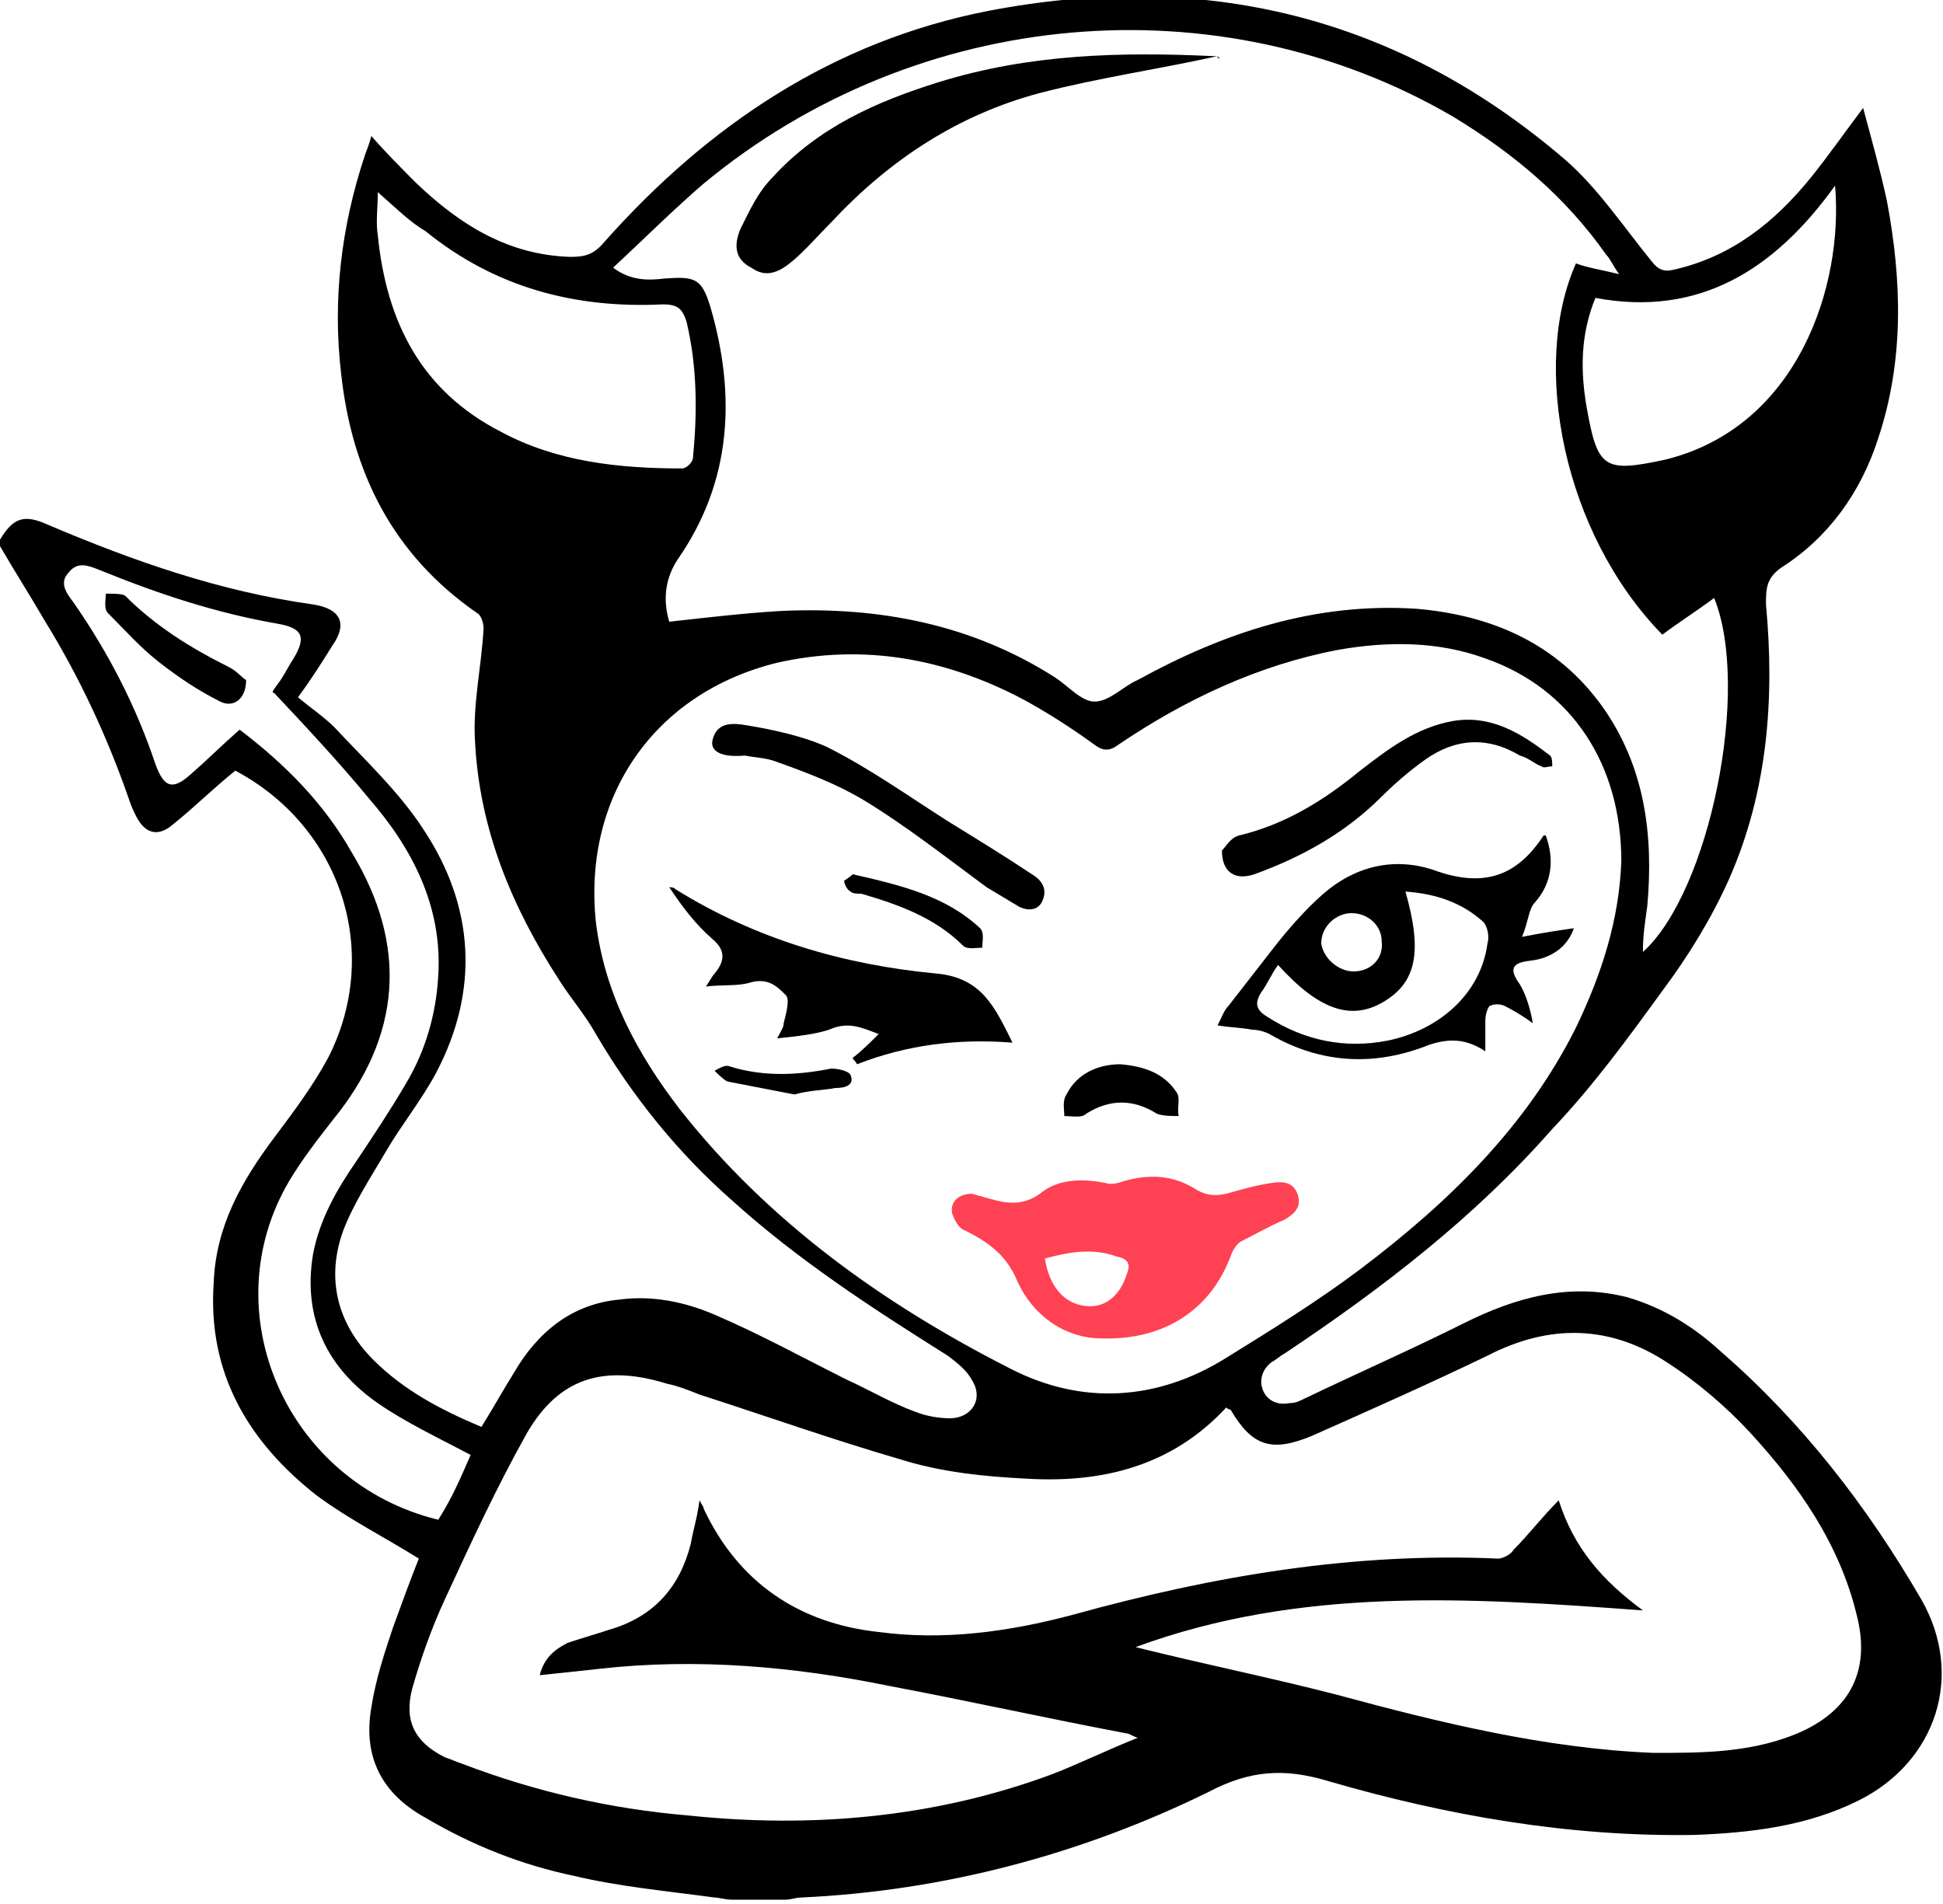
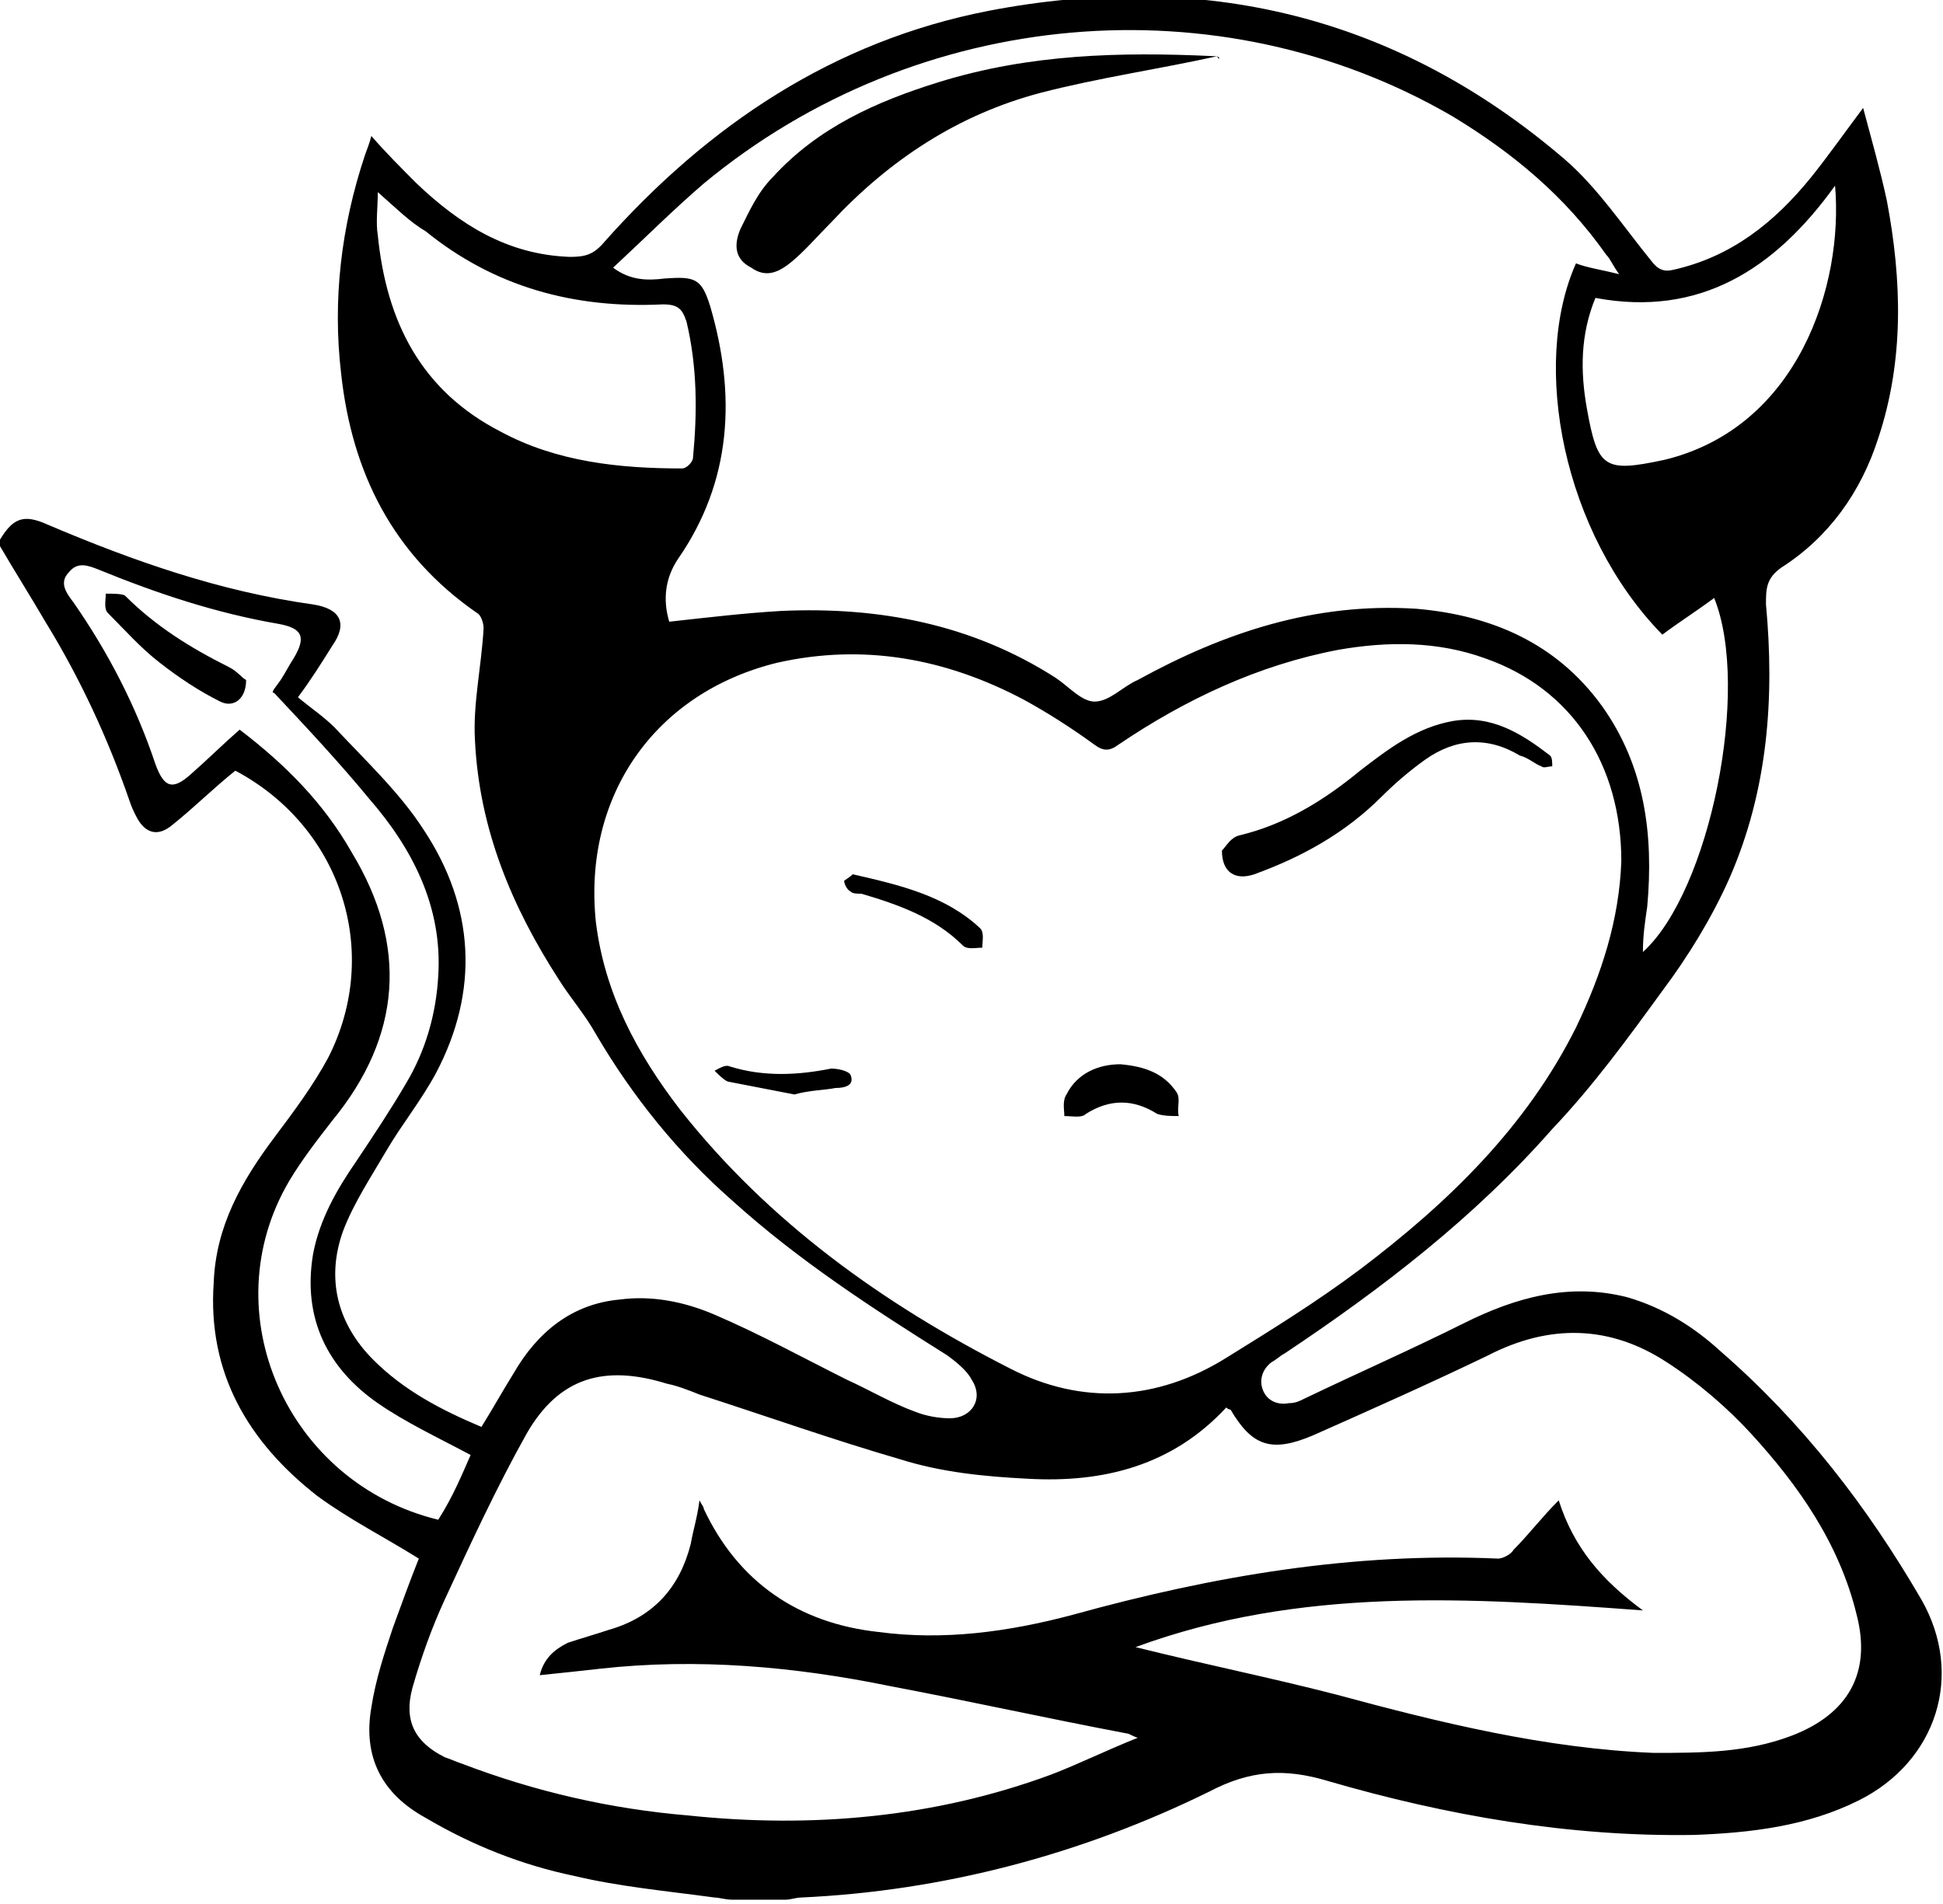
<svg xmlns="http://www.w3.org/2000/svg" version="1.1" x="0px" y="0px" width="90px" height="88.2px" viewBox="0 0 90 88.2" style="overflow:visible;enable-background:new 0 0 90 88.2;" xml:space="preserve">
  <style type="text/css">
	.st0{fill:#FF4154;}
</style>
  <defs>
</defs>
  <g>
    <path d="M0,25c0.6-1,1.1-1.2,2.2-0.7c4,1.7,8,3.1,12.3,3.7c1.3,0.2,1.6,0.9,0.9,1.9c-0.5,0.8-1,1.6-1.6,2.4   c0.6,0.5,1.2,0.9,1.7,1.4c1.4,1.5,3,3,4.1,4.7c2.4,3.6,2.6,7.5,0.6,11.3c-0.7,1.3-1.6,2.4-2.3,3.6c-0.7,1.2-1.5,2.4-2,3.7   c-0.8,2.2-0.3,4.3,1.4,6c1.4,1.4,3.1,2.3,5,3.1c0.5-0.8,1-1.7,1.5-2.5c1.1-1.9,2.7-3.2,4.9-3.4c1.5-0.2,3,0.1,4.4,0.7   c2.1,0.9,4.1,2,6.1,3c1.1,0.5,2.1,1.1,3.2,1.5c0.5,0.2,1.1,0.3,1.6,0.3c1,0,1.6-0.9,1-1.8c-0.2-0.4-0.7-0.8-1.1-1.1   c-3.5-2.2-6.9-4.4-10-7.2c-2.5-2.2-4.6-4.8-6.3-7.7c-0.5-0.9-1.2-1.7-1.7-2.5c-2.2-3.4-3.7-7-3.9-11.1c-0.1-1.7,0.3-3.4,0.4-5.2   c0-0.2-0.1-0.6-0.3-0.7c-3.9-2.7-5.8-6.5-6.3-11.1c-0.4-3.4,0-6.8,1.1-10.1c0.1-0.3,0.2-0.5,0.3-0.9c0.7,0.8,1.4,1.5,2.1,2.2   c2,1.9,4.2,3.3,7.1,3.4c0.7,0,1.1-0.1,1.6-0.7c4.8-5.4,10.6-9.3,17.8-10.7c9.9-1.9,18.9,0.2,26.7,6.9c1.5,1.3,2.7,3.1,4,4.7   c0.3,0.4,0.6,0.5,1,0.4c2.7-0.6,4.7-2.2,6.4-4.3c0.8-1,1.5-2,2.4-3.2c0.4,1.5,0.8,2.9,1.1,4.3c0.7,3.7,0.8,7.4-0.4,11   c-0.8,2.5-2.3,4.6-4.5,6c-0.7,0.5-0.7,1-0.7,1.7c0.4,4.3,0.1,8.6-1.7,12.7c-0.8,1.8-1.9,3.6-3.1,5.2c-1.6,2.2-3.2,4.4-5.1,6.4   c-3.6,4.1-7.9,7.4-12.4,10.4c-0.2,0.1-0.4,0.3-0.6,0.4c-0.4,0.3-0.6,0.8-0.4,1.3c0.2,0.5,0.7,0.7,1.2,0.6c0.3,0,0.5-0.1,0.7-0.2   c2.5-1.2,5-2.3,7.4-3.5c2.4-1.2,4.9-1.9,7.6-1.2c1.7,0.5,3.1,1.4,4.3,2.5c3.8,3.3,6.8,7.2,9.3,11.5c2,3.5,0.7,7.5-2.9,9.3   c-2.4,1.2-5,1.5-7.6,1.6c-5.8,0.1-11.5-0.9-17-2.5c-2-0.6-3.6-0.5-5.5,0.5c-5.9,2.9-12.3,4.6-18.9,4.9c-0.2,0-0.5,0.1-0.7,0.1   c-0.8,0-1.7,0-2.5,0c-0.3,0-0.6-0.1-0.8-0.1c-2.2-0.3-4.4-0.5-6.5-1c-2.4-0.5-4.7-1.4-6.9-2.7c-2-1.1-2.9-2.8-2.5-5.1   c0.2-1.3,0.6-2.5,1-3.7c0.4-1.1,0.8-2.2,1.2-3.2c-1.6-1-3.2-1.8-4.7-2.9c-3.2-2.5-5.1-5.7-4.8-9.9c0.1-2.6,1.3-4.7,2.8-6.7   c0.9-1.2,1.8-2.4,2.5-3.7c2.5-4.9,0.6-10.7-4.3-13.3c-1,0.8-1.9,1.7-2.9,2.5c-0.7,0.6-1.3,0.4-1.7-0.4c-0.1-0.2-0.2-0.4-0.3-0.7   c-1-2.9-2.3-5.7-3.9-8.3c-0.7-1.2-1.4-2.3-2.1-3.5C0,25.3,0,25.2,0,25z M75,12.7c-0.3-0.4-0.4-0.7-0.6-0.9   c-1.9-2.7-4.3-4.7-7.1-6.4C56.5-0.9,42.5,0.3,32.6,8.5c-1.4,1.2-2.8,2.6-4.2,3.9c0.8,0.6,1.6,0.6,2.4,0.5c1.4-0.1,1.7,0,2.1,1.3   c1.2,4.1,1,8.1-1.5,11.7c-0.6,0.9-0.7,1.9-0.4,2.9c1.8-0.2,3.5-0.4,5.2-0.5c4.5-0.2,8.8,0.6,12.7,3.1c0.6,0.4,1.2,1.1,1.8,1.1   c0.7,0,1.3-0.7,2-1c4-2.2,8.2-3.6,12.9-3.3c3.5,0.3,6.5,1.6,8.6,4.5c2,2.8,2.4,6,2.1,9.3c-0.1,0.7-0.2,1.3-0.2,2.1   c3.1-2.8,5-12.2,3.3-16.4c-0.8,0.6-1.6,1.1-2.4,1.7c-4.6-4.7-6.1-12.5-4-17.2C73.5,12.4,74.2,12.5,75,12.7z M75.1,39.9   c0-4.5-2.3-8-6.3-9.4c-2.2-0.8-4.5-0.8-6.8-0.4c-3.7,0.7-7.1,2.3-10.2,4.4c-0.4,0.3-0.7,0.3-1.1,0c-1.1-0.8-2.2-1.5-3.3-2.1   c-3.6-1.9-7.4-2.6-11.4-1.7c-5.7,1.4-9,6.2-8.4,12c0.4,3.3,1.9,6.1,3.9,8.7c4.1,5.2,9.4,9,15.3,12c3.3,1.7,6.8,1.5,10-0.5   c2.1-1.3,4.2-2.6,6.2-4.1c4.1-3.1,7.7-6.6,10-11.2C74.2,45.1,75,42.6,75.1,39.9z M52.6,76.3c3.2,0.8,6.2,1.4,9.3,2.2   c4.8,1.3,9.7,2.5,14.7,2.7c2.2,0,4.3,0,6.4-0.8c2.6-1,3.7-2.9,3-5.6c-0.8-3.3-2.7-6-4.9-8.4c-1.1-1.2-2.5-2.4-3.9-3.3   c-2.6-1.7-5.4-1.8-8.3-0.3c-2.7,1.3-5.4,2.5-8.1,3.7c-1.9,0.8-2.8,0.5-3.8-1.2c0,0-0.1,0-0.2-0.1c-2.5,2.7-5.7,3.5-9.2,3.3   c-2-0.1-4-0.3-5.9-0.9c-3.1-0.9-6.2-2-9.3-3c-0.5-0.2-1-0.4-1.5-0.5c-2.9-0.9-5-0.3-6.5,2.3c-1.4,2.5-2.6,5.1-3.8,7.7   c-0.6,1.3-1.1,2.7-1.5,4.1c-0.4,1.5,0.1,2.5,1.5,3.2c0.3,0.1,0.5,0.2,0.8,0.3c3.4,1.3,6.9,2.1,10.5,2.4c5.7,0.6,11.4,0.1,16.8-1.9   c1.3-0.5,2.5-1.1,4-1.7c-0.3-0.1-0.4-0.2-0.5-0.2c-3.7-0.7-7.3-1.5-11-2.2c-4.4-0.9-8.9-1.3-13.4-0.8c-0.9,0.1-1.8,0.2-2.8,0.3   c0.2-0.8,0.7-1.2,1.3-1.5c0.6-0.2,1.3-0.4,1.9-0.6c2.1-0.6,3.3-2,3.8-4c0.1-0.6,0.3-1.2,0.4-2c0.1,0.2,0.2,0.3,0.2,0.4   c1.6,3.4,4.4,5.3,8.1,5.7c3,0.4,6,0,9-0.8c6.5-1.8,13-2.9,19.7-2.6c0.2,0,0.6-0.2,0.7-0.4c0.7-0.7,1.3-1.5,2.1-2.3   c0.7,2.2,2,3.7,3.9,5.1C68,74,60.2,73.5,52.6,76.3z M21.8,67.4c-1.5-0.8-3-1.5-4.3-2.4c-2.3-1.6-3.5-3.9-3-6.9c0.3-1.6,1.1-3,2-4.3   c0.8-1.2,1.6-2.4,2.3-3.6c0.9-1.5,1.4-3.2,1.5-5c0.2-3.2-1.2-5.9-3.2-8.2c-1.4-1.7-2.9-3.3-4.4-4.9c-0.2,0,0.1-0.3,0.3-0.6   c0.2-0.3,0.4-0.7,0.6-1c0.6-1,0.4-1.4-0.7-1.6c-2.9-0.5-5.6-1.4-8.3-2.5c-0.5-0.2-1-0.4-1.4,0.1c-0.5,0.5-0.1,1,0.2,1.4   c1.6,2.3,2.9,4.8,3.8,7.5c0.4,1.1,0.8,1.2,1.6,0.5c0.8-0.7,1.5-1.4,2.3-2.1c2.1,1.6,3.9,3.4,5.2,5.7c2.6,4.3,2.3,8.5-0.9,12.4   c-0.7,0.9-1.4,1.8-2,2.8c-3.6,6.1-0.1,14,6.9,15.7C21,69.3,21.4,68.3,21.8,67.4z M17.5,8.9c0,0.7-0.1,1.4,0,2c0.4,4,2,7.2,5.7,9.1   c2.6,1.4,5.5,1.7,8.4,1.7c0.2,0,0.5-0.3,0.5-0.5c0.2-2.1,0.2-4.2-0.3-6.3c-0.2-0.6-0.4-0.8-1.1-0.8c-4.1,0.2-7.8-0.8-11-3.4   C19,10.3,18.3,9.6,17.5,8.9z M85,8.6c-2.8,3.9-6.3,6.1-11.1,5.2c-0.7,1.7-0.7,3.4-0.4,5.1c0.5,2.8,0.8,3,3.6,2.4   C83.3,19.8,85.4,13.2,85,8.6z" />
    <path d="M56.4,2.6c-2.7,0.6-5.5,1-8.2,1.7c-3.8,1-7,3.1-9.7,6c-0.6,0.6-1.2,1.3-1.8,1.8c-0.6,0.5-1.2,0.8-1.9,0.3   C34,12,34,11.3,34.3,10.6c0.4-0.8,0.8-1.7,1.5-2.4c2.1-2.3,4.8-3.5,7.7-4.4c4.2-1.3,8.4-1.4,12.7-1.2c0.1,0,0.2,0,0.3,0.1   C56.4,2.7,56.4,2.7,56.4,2.6z" />
-     <path class="st0" d="M51,62c-1.5,0-3.1-0.9-3.9-2.7c-0.5-1.2-1.4-1.8-2.4-2.3c-0.3-0.1-0.5-0.5-0.6-0.8c-0.1-0.6,0.4-0.9,0.9-0.9   c0.1,0,0.3,0.1,0.4,0.1c1,0.3,1.9,0.6,2.9-0.2c0.8-0.6,1.9-0.6,2.9-0.4c0.3,0.1,0.6,0,0.9-0.1c1.1-0.3,2.2-0.3,3.3,0.4   c0.5,0.3,0.9,0.3,1.4,0.2c0.7-0.2,1.4-0.4,2.1-0.5c0.6-0.1,1,0,1.2,0.5c0.2,0.6-0.1,0.9-0.6,1.2c-0.7,0.3-1.4,0.7-2,1   c-0.2,0.1-0.4,0.4-0.5,0.7C56.1,60.6,54,62.1,51,62z M48.4,58.3c0.2,1.3,0.9,2.1,1.9,2.2c0.9,0.1,1.6-0.5,1.9-1.5   c0.2-0.5,0-0.7-0.5-0.8C50.6,57.8,49.5,58,48.4,58.3z" />
-     <path d="M71.6,38.7c0.4,1.1,0.3,2.2-0.5,3.1c-0.3,0.3-0.3,0.9-0.6,1.6c1-0.2,1.7-0.3,2.4-0.4c-0.3,0.9-1.1,1.4-2,1.5   c-0.9,0.1-1,0.4-0.5,1.1c0.3,0.5,0.5,1.2,0.6,1.8c-0.4-0.3-0.9-0.6-1.3-0.8c-0.2-0.1-0.5-0.1-0.7,0c-0.1,0.1-0.2,0.4-0.2,0.7   c0,0.4,0,0.9,0,1.4c-0.9-0.6-1.7-0.6-2.6-0.3c-2.5,1-5,0.9-7.4-0.5c-0.2-0.1-0.5-0.2-0.8-0.2c-0.5-0.1-1-0.1-1.6-0.2   c0.2-0.4,0.3-0.7,0.5-0.9c0.7-0.9,1.4-1.8,2.1-2.7c0.7-0.9,1.5-1.8,2.3-2.5c1.5-1.3,3.3-1.7,5.1-1.1c2.2,0.8,3.8,0.4,5.1-1.6   C71.5,38.7,71.5,38.7,71.6,38.7z M59.2,44.7c-0.3,0.4-0.5,0.9-0.8,1.3c-0.3,0.5-0.2,0.8,0.3,1.1c1.7,1.1,3.6,1.5,5.6,1.1   c2.4-0.5,4.3-2.2,4.6-4.5c0.1-0.3,0-0.8-0.2-1c-1-0.9-2.2-1.3-3.6-1.4c0.8,2.8,0.5,4.2-1,5.1C62.6,47.3,61.1,46.8,59.2,44.7z    M62.7,45c0.8,0,1.4-0.6,1.3-1.4c0-0.7-0.6-1.3-1.4-1.3c-0.7,0-1.4,0.6-1.4,1.4C61.3,44.4,62,45,62.7,45z" />
-     <path d="M39.5,49c0.4-0.3,0.8-0.7,1.2-1.1c-0.8-0.3-1.4-0.6-2.3-0.2C37.8,47.9,37,48,36,48.1c0.2-0.4,0.3-0.5,0.3-0.7   c0.1-0.4,0.3-1.1,0.1-1.3c-0.4-0.4-0.8-0.8-1.6-0.6c-0.6,0.2-1.3,0.1-2.1,0.2c0.2-0.3,0.3-0.5,0.4-0.6c0.5-0.6,0.5-1.1-0.1-1.6   c-0.8-0.7-1.4-1.5-2-2.4c0.1,0,0.2,0,0.3,0.1c3.7,2.3,7.8,3.5,12.1,3.9c2.1,0.2,2.7,1.6,3.5,3.2c-2.5-0.2-4.9,0.1-7.2,1   C39.6,49.1,39.5,49.1,39.5,49z" />
-     <path d="M34.5,35c-1.1,0.1-1.6-0.2-1.5-0.7c0.2-0.9,1-0.8,1.6-0.7c1.2,0.2,2.6,0.5,3.7,1c2,1,3.8,2.3,5.7,3.5   c1.3,0.8,2.6,1.6,3.8,2.4c0.5,0.3,0.7,0.7,0.5,1.2c-0.2,0.5-0.7,0.5-1.1,0.3c-0.5-0.3-1-0.6-1.5-0.9c-1.9-1.4-3.8-2.9-5.8-4.1   c-1.2-0.7-2.5-1.2-3.9-1.7C35.5,35.1,35,35.1,34.5,35z" />
    <path d="M56.6,39.4c0.2-0.2,0.4-0.6,0.8-0.7c2.1-0.5,3.9-1.6,5.6-3c1.3-1,2.6-2,4.3-2.3c1.8-0.3,3.2,0.6,4.5,1.6   c0.1,0.1,0.1,0.3,0.1,0.5c-0.2,0-0.4,0.1-0.5,0c-0.3-0.1-0.6-0.4-1-0.5c-1.5-0.9-3-0.8-4.4,0.2c-0.7,0.5-1.4,1.1-2,1.7   c-1.7,1.7-3.7,2.8-5.9,3.6C57.2,40.8,56.6,40.4,56.6,39.4z" />
    <path d="M51.9,49.3c1.1,0.1,2,0.4,2.6,1.3c0.2,0.3,0,0.7,0.1,1.1c-0.3,0-0.7,0-1-0.1c-1.1-0.7-2.2-0.7-3.3,0   c-0.2,0.2-0.6,0.1-1,0.1c0-0.3-0.1-0.7,0.1-1C49.9,49.7,50.9,49.3,51.9,49.3z" />
    <path d="M39.5,40.5c2.2,0.5,4.3,1,5.9,2.5c0.2,0.2,0.1,0.6,0.1,0.9c-0.3,0-0.7,0.1-0.9-0.1c-1.3-1.3-3-1.9-4.7-2.4   c-0.2,0-0.4,0-0.5-0.1c-0.2-0.1-0.3-0.4-0.3-0.5C39.1,40.8,39.4,40.6,39.5,40.5z" />
    <path d="M36.8,50.7c-1-0.2-2.1-0.4-3.1-0.6c-0.2-0.1-0.4-0.3-0.6-0.5c0.2-0.1,0.5-0.3,0.7-0.2c1.6,0.5,3.2,0.4,4.7,0.1   c0.3,0,0.8,0.1,0.9,0.3c0.2,0.5-0.3,0.6-0.7,0.6C38.2,50.5,37.5,50.5,36.8,50.7C36.9,50.6,36.8,50.7,36.8,50.7z" />
    <path d="M11.4,31.5c0,0.9-0.6,1.3-1.2,1c-1-0.5-1.9-1.1-2.8-1.8C6.5,30,5.8,29.2,5,28.4c-0.2-0.2-0.1-0.6-0.1-0.9   c0.3,0,0.8,0,0.9,0.1c1.4,1.4,3,2.4,4.8,3.3C11,31.1,11.2,31.4,11.4,31.5z" />
  </g>
</svg>